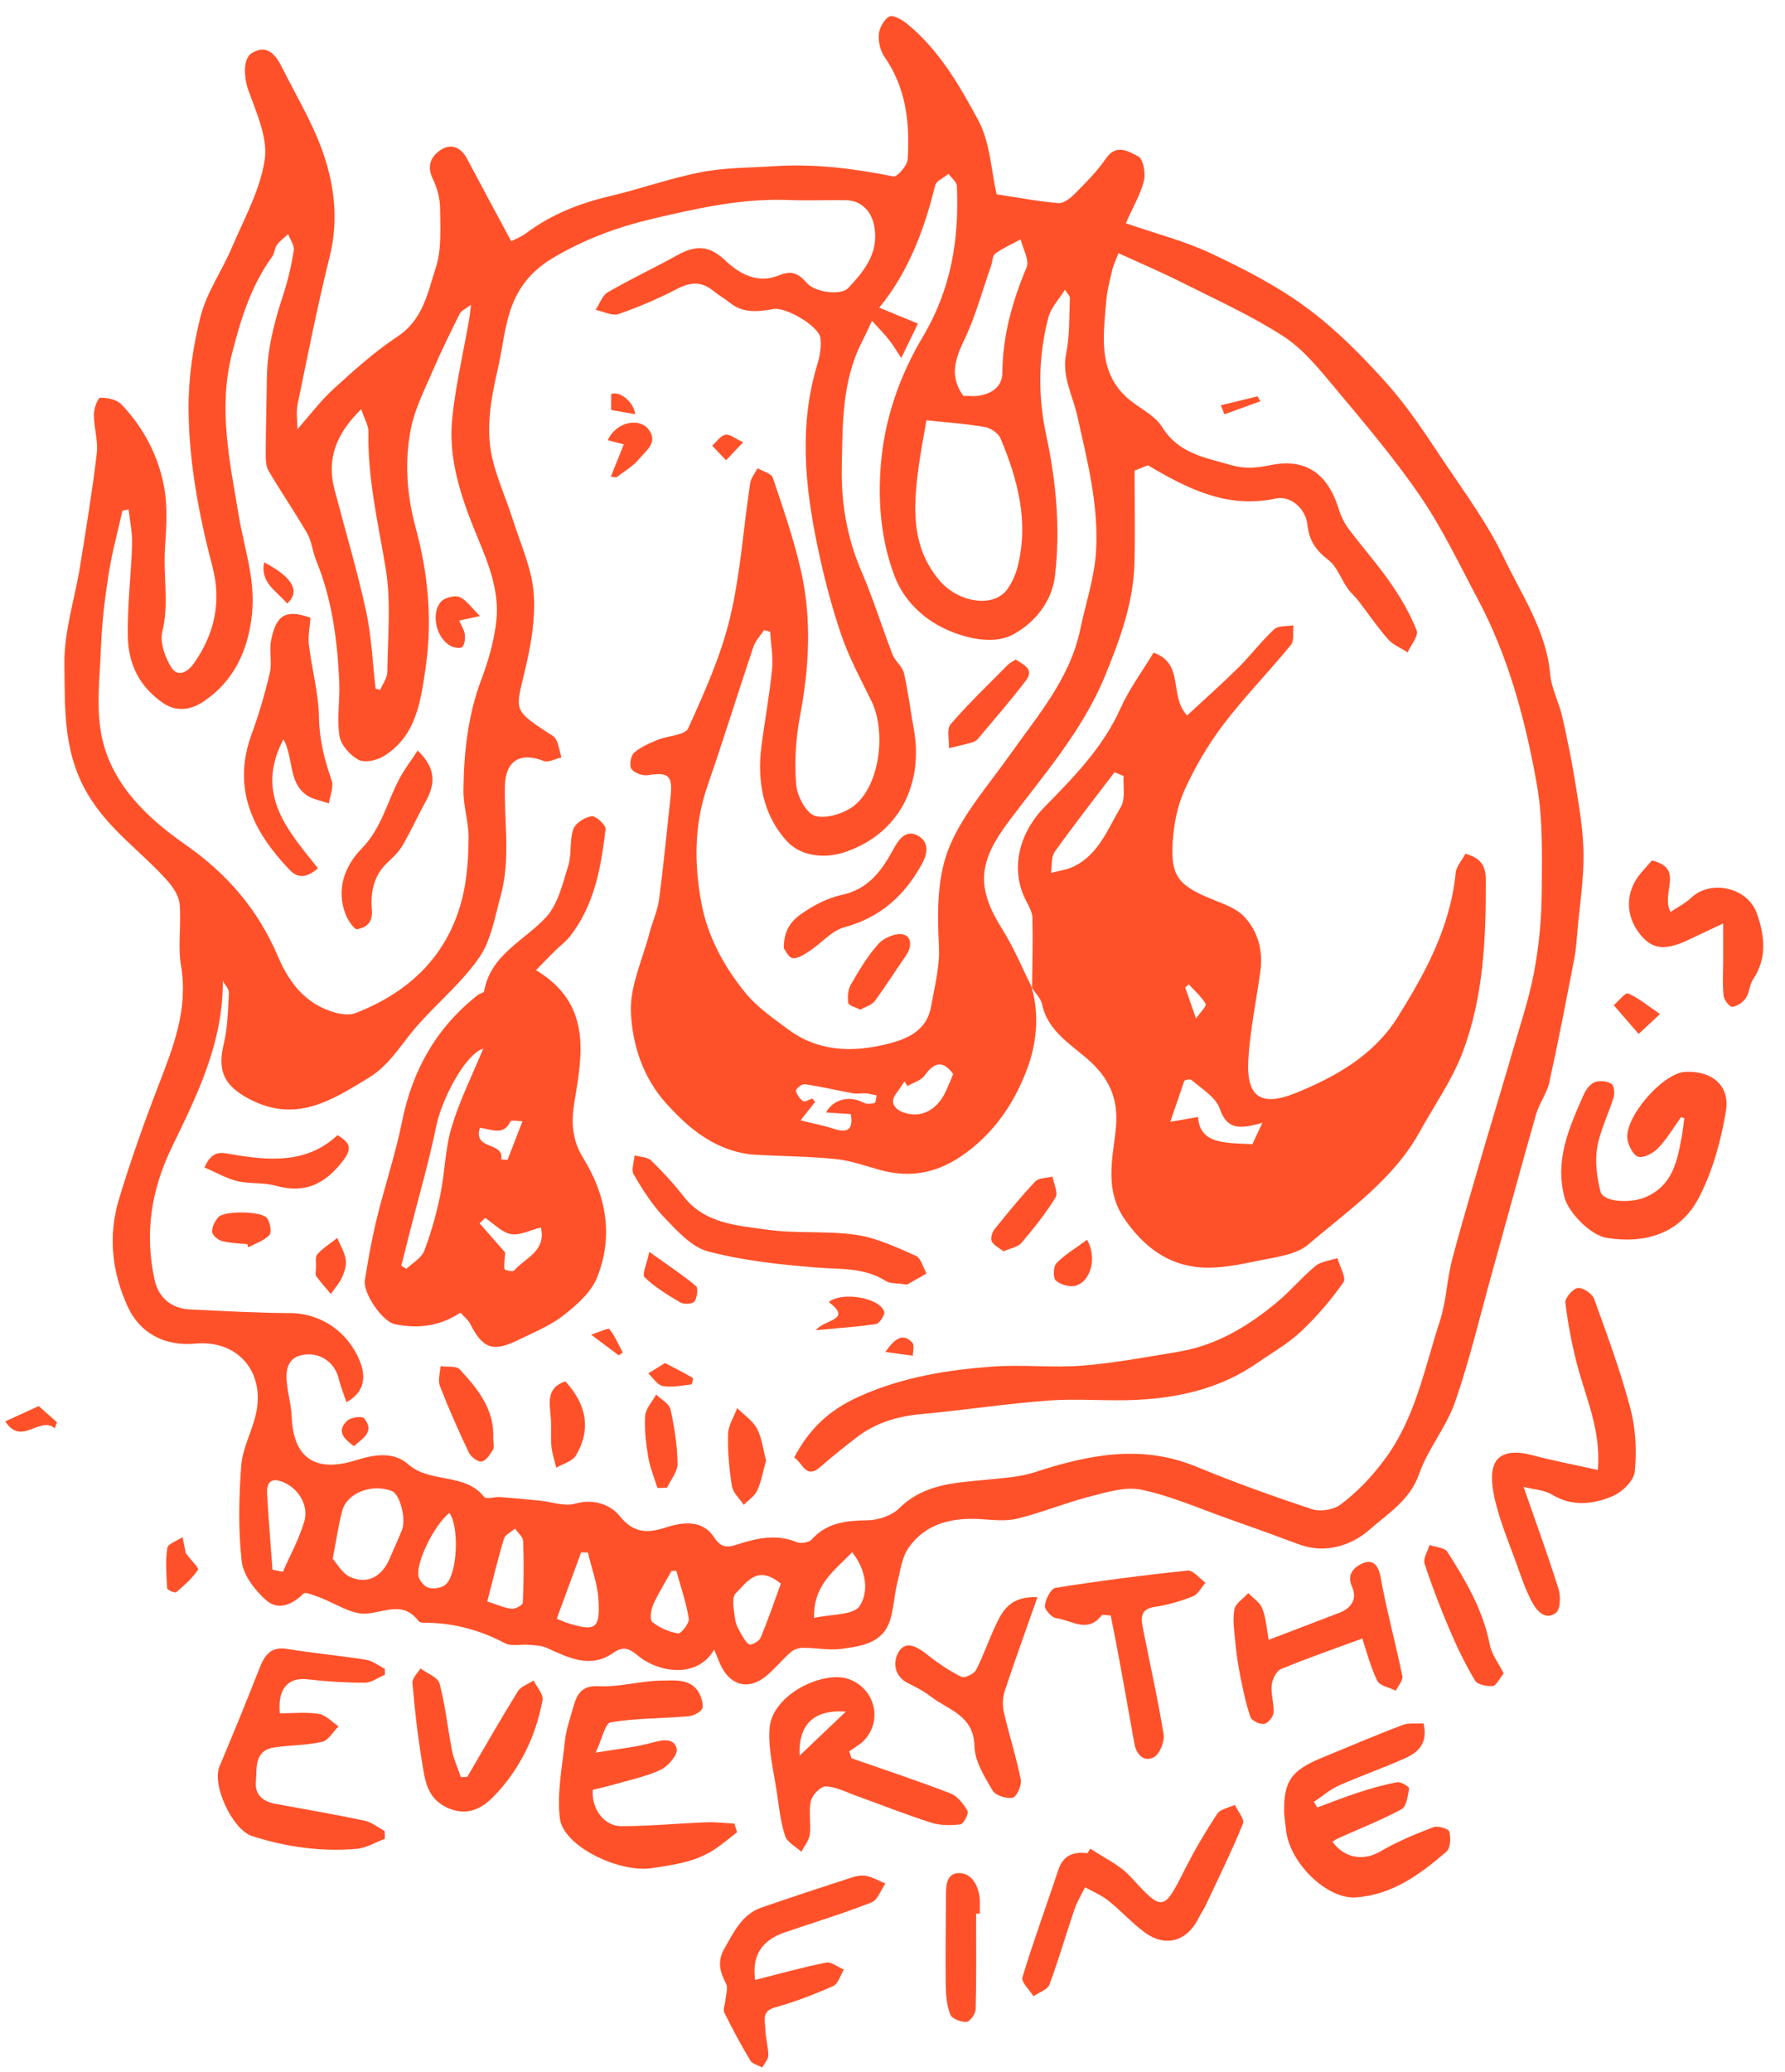
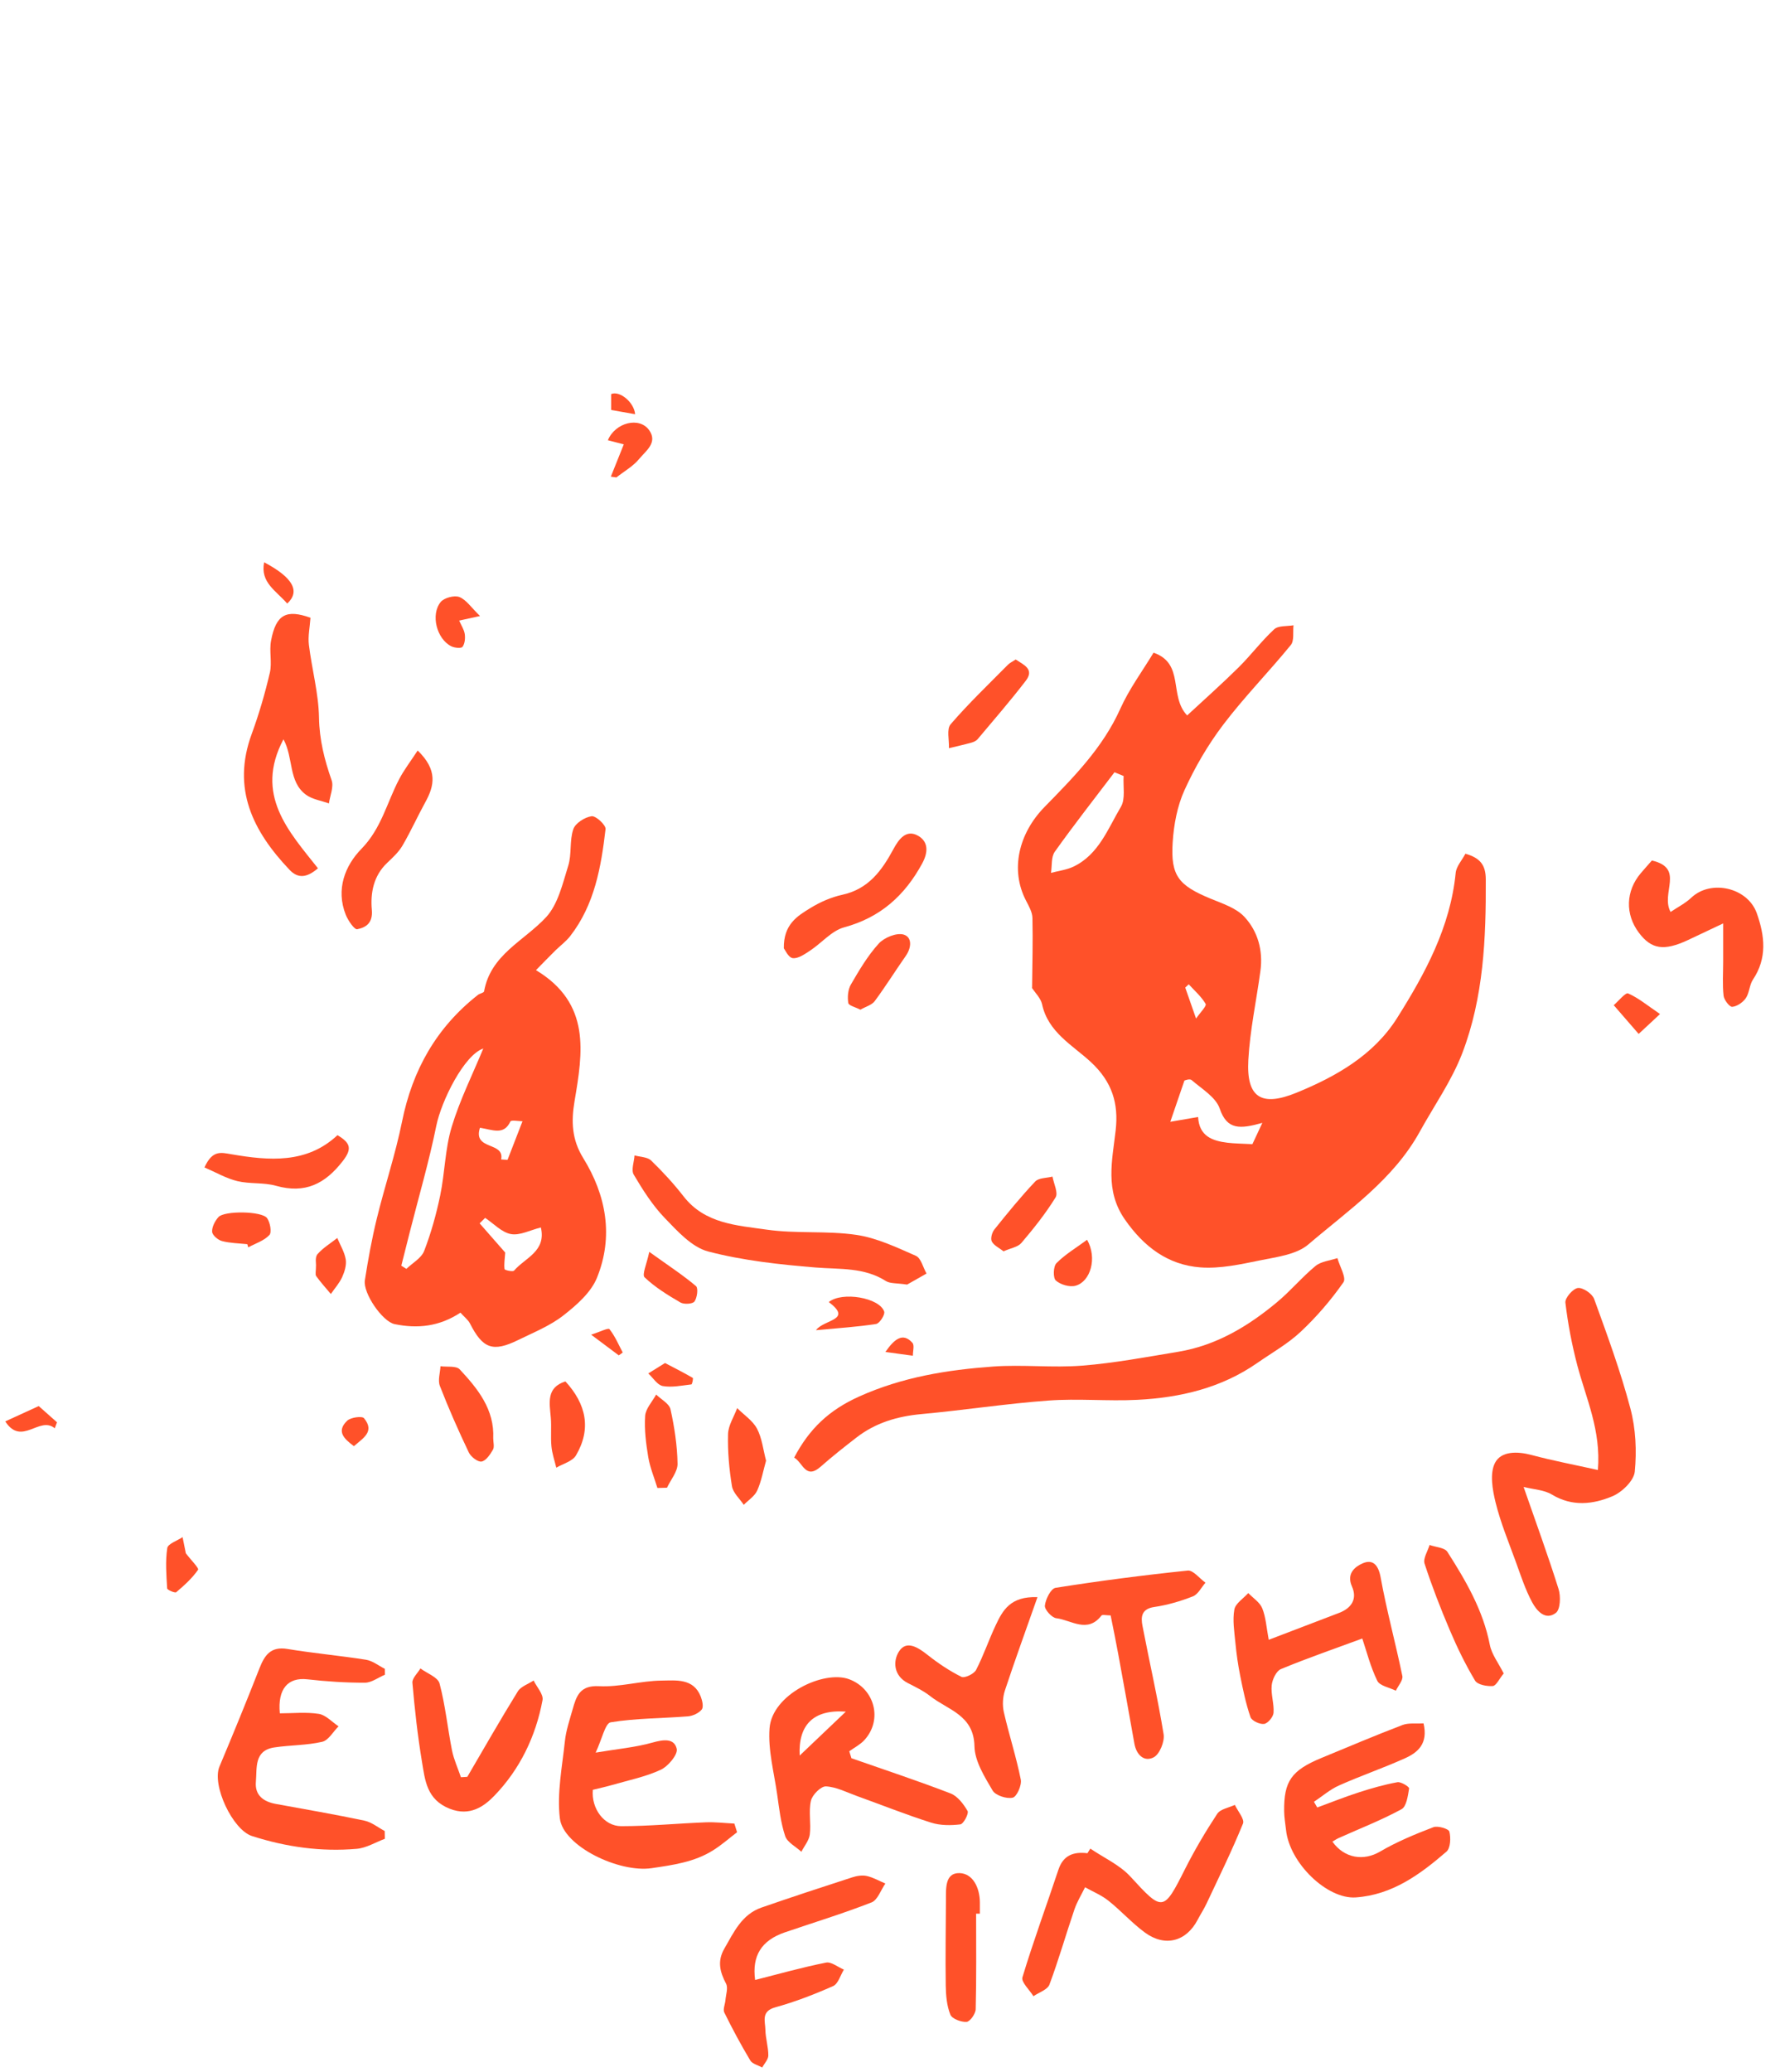
<svg xmlns="http://www.w3.org/2000/svg" width="81" height="94" viewBox="0 0 81 94" fill="none">
-   <path d="M51.08 10.126C52.427 10.592 53.754 10.929 54.97 11.503C56.477 12.213 57.988 12.991 59.32 13.979C60.654 14.966 61.846 16.18 62.957 17.423C63.919 18.5 64.715 19.735 65.523 20.94C66.475 22.361 67.507 23.756 68.239 25.29C69.053 26.999 70.17 28.607 70.346 30.593C70.404 31.245 70.747 31.866 70.894 32.517C71.13 33.554 71.341 34.599 71.507 35.648C71.669 36.679 71.851 37.718 71.86 38.756C71.87 39.877 71.692 41.002 71.591 42.125C71.55 42.574 71.526 43.027 71.442 43.468C71.077 45.352 70.716 47.237 70.302 49.112C70.192 49.607 69.848 50.047 69.707 50.54C69.021 52.942 68.369 55.354 67.699 57.763C67.156 59.713 66.691 61.691 66.028 63.6C65.631 64.745 64.79 65.735 64.391 66.878C63.979 68.061 62.967 68.664 62.169 69.373C61.371 70.082 60.171 70.515 58.947 70.058C57.884 69.661 56.817 69.275 55.747 68.899C54.439 68.436 53.152 67.866 51.806 67.58C51.075 67.425 50.221 67.692 49.454 67.889C48.346 68.173 47.278 68.616 46.168 68.89C45.637 69.02 45.048 68.947 44.489 68.912C43.201 68.835 42.023 69.104 41.246 70.188C40.924 70.636 40.85 71.277 40.71 71.842C40.578 72.378 40.558 72.944 40.398 73.472C40.077 74.538 39.106 74.67 38.214 74.795C37.635 74.876 37.031 74.749 36.438 74.751C36.25 74.751 36.022 74.824 35.884 74.946C35.488 75.292 35.158 75.711 34.752 76.041C33.935 76.707 33.083 76.447 32.66 75.441C32.579 75.249 32.499 75.057 32.406 74.831C31.639 76.172 29.869 75.867 28.958 75.112C28.566 74.787 28.301 74.65 27.828 74.98C26.782 75.711 25.794 75.197 24.806 74.751C24.565 74.641 24.271 74.638 23.997 74.614C23.634 74.581 23.207 74.696 22.916 74.542C21.81 73.958 20.653 73.639 19.408 73.614C19.27 73.61 19.062 73.626 19.003 73.545C18.316 72.638 17.534 73.105 16.671 73.196C15.965 73.27 15.197 72.71 14.45 72.443C14.224 72.362 13.858 72.203 13.769 72.292C13.243 72.819 12.603 73.068 12.058 72.576C11.558 72.126 11.038 71.45 10.968 70.823C10.807 69.39 10.839 67.923 10.947 66.481C11.005 65.701 11.425 64.956 11.606 64.177C12.057 62.235 10.793 60.772 8.858 60.951C7.472 61.08 6.35 60.472 5.804 59.291C5.071 57.707 4.898 56.053 5.4 54.392C5.927 52.648 6.54 50.927 7.196 49.227C7.872 47.475 8.549 45.763 8.213 43.805C8.057 42.894 8.237 41.932 8.15 41.002C8.115 40.624 7.838 40.221 7.569 39.922C6.453 38.675 5.083 37.742 4.121 36.251C2.837 34.263 2.95 32.175 2.924 30.089C2.906 28.631 3.395 27.167 3.631 25.701C3.907 23.992 4.188 22.284 4.392 20.567C4.46 19.993 4.258 19.394 4.258 18.807C4.258 18.538 4.441 18.043 4.547 18.041C4.873 18.036 5.301 18.125 5.511 18.346C6.535 19.418 7.21 20.721 7.461 22.169C7.615 23.061 7.54 24.005 7.484 24.921C7.408 26.163 7.674 27.406 7.365 28.663C7.249 29.141 7.485 29.8 7.761 30.255C8.061 30.752 8.516 30.49 8.793 30.099C9.735 28.774 10.057 27.292 9.646 25.729C9.031 23.388 8.581 21.017 8.557 18.608C8.543 17.184 8.752 15.723 9.105 14.341C9.381 13.263 10.069 12.294 10.512 11.251C11.072 9.933 11.81 8.621 12.012 7.242C12.159 6.238 11.629 5.101 11.264 4.072C11.07 3.525 11.014 2.653 11.427 2.408C11.99 2.073 12.397 2.258 12.791 3.045C13.401 4.263 14.111 5.444 14.582 6.713C15.169 8.294 15.385 9.94 14.959 11.65C14.409 13.86 13.967 16.1 13.507 18.332C13.431 18.697 13.496 19.089 13.496 19.473C14.061 18.834 14.548 18.178 15.14 17.639C16.068 16.795 17.01 15.946 18.051 15.258C19.204 14.492 19.413 13.258 19.776 12.14C20.045 11.313 19.978 10.363 19.971 9.467C19.968 9.012 19.841 8.522 19.639 8.111C19.35 7.519 19.566 7.084 20.002 6.798C20.473 6.492 20.915 6.678 21.191 7.197C21.836 8.414 22.492 9.626 23.197 10.94C23.324 10.875 23.632 10.762 23.885 10.573C25.017 9.726 26.289 9.226 27.659 8.902C29.058 8.572 30.422 8.08 31.831 7.808C32.906 7.599 34.026 7.611 35.129 7.539C36.957 7.42 38.751 7.642 40.542 8.005C40.708 8.039 41.17 7.517 41.188 7.233C41.294 5.593 41.123 3.997 40.138 2.581C39.946 2.304 39.85 1.888 39.88 1.551C39.905 1.26 40.116 0.883 40.357 0.749C40.515 0.662 40.919 0.885 41.138 1.061C42.597 2.239 43.528 3.853 44.389 5.449C44.935 6.463 44.98 7.748 45.225 8.815C46.189 8.96 47.105 9.139 48.029 9.214C48.269 9.234 48.58 8.984 48.782 8.781C49.277 8.279 49.786 7.774 50.181 7.195C50.662 6.493 51.232 6.882 51.65 7.094C51.876 7.209 51.994 7.848 51.912 8.19C51.763 8.801 51.424 9.366 51.085 10.133L51.08 10.126ZM46.834 44.81L46.81 44.784C47.18 46.044 47.036 47.357 46.608 48.494C46.062 49.949 45.209 51.275 43.867 52.273C42.629 53.192 41.39 53.469 39.945 53.076C39.275 52.894 38.611 52.648 37.928 52.579C36.719 52.456 35.498 52.451 34.283 52.384C34.009 52.369 33.73 52.324 33.464 52.256C32.129 51.915 31.145 51.064 30.244 50.069C29.177 48.891 28.701 47.405 28.63 45.943C28.57 44.752 29.16 43.527 29.474 42.32C29.605 41.812 29.838 41.321 29.907 40.807C30.112 39.249 30.261 37.686 30.431 36.123C30.533 35.178 30.326 35.015 29.398 35.164C29.16 35.203 28.784 35.066 28.652 34.88C28.544 34.729 28.619 34.284 28.772 34.149C29.07 33.885 29.465 33.719 29.842 33.563C30.309 33.37 31.085 33.356 31.229 33.039C31.961 31.421 32.706 29.771 33.119 28.054C33.6 26.052 33.731 23.969 34.04 21.924C34.076 21.685 34.262 21.469 34.377 21.241C34.615 21.382 35.002 21.472 35.069 21.671C35.538 23.063 36.021 24.458 36.346 25.886C36.842 28.069 36.722 30.264 36.306 32.464C36.113 33.484 36.043 34.554 36.127 35.587C36.169 36.109 36.596 36.91 36.996 37.015C37.529 37.152 38.34 36.895 38.794 36.52C39.934 35.578 40.219 33.171 39.539 31.789C39.053 30.8 38.522 29.819 38.169 28.781C37.722 27.47 37.375 26.116 37.092 24.758C36.52 22.01 36.252 19.25 37.099 16.492C37.211 16.127 37.274 15.716 37.231 15.341C37.169 14.8 35.666 13.917 35.098 14.018C34.41 14.141 33.731 14.222 33.126 13.737C32.884 13.545 32.612 13.393 32.374 13.198C31.853 12.772 31.355 12.78 30.754 13.092C29.89 13.54 28.987 13.929 28.068 14.246C27.777 14.345 27.378 14.127 27.029 14.056C27.21 13.783 27.328 13.405 27.582 13.258C28.612 12.66 29.693 12.153 30.735 11.576C31.585 11.107 32.182 11.133 32.894 11.801C33.612 12.474 34.408 12.881 35.384 12.479C35.937 12.251 36.255 12.424 36.609 12.833C36.984 13.268 38.162 13.415 38.488 13.069C39.202 12.308 39.866 11.511 39.686 10.332C39.575 9.601 39.097 9.087 38.371 9.08C37.505 9.07 36.637 9.106 35.772 9.072C33.689 8.99 31.677 9.442 29.676 9.909C28.051 10.289 26.501 10.852 25.043 11.732C23.993 12.366 23.404 13.21 23.089 14.302C22.867 15.076 22.783 15.887 22.603 16.675C22.273 18.117 21.994 19.565 22.398 21.029C22.637 21.899 23.004 22.731 23.278 23.592C23.627 24.691 24.134 25.788 24.218 26.913C24.306 28.093 24.084 29.331 23.802 30.495C23.382 32.234 23.31 32.216 24.849 33.231C24.991 33.325 25.173 33.414 25.238 33.553C25.356 33.804 25.401 34.09 25.476 34.361C25.204 34.421 24.884 34.602 24.669 34.518C23.628 34.109 22.94 34.488 22.913 35.647C22.873 37.311 23.177 38.99 22.721 40.632C22.457 41.586 22.293 42.642 21.754 43.425C20.966 44.567 19.857 45.483 18.931 46.534C18.225 47.333 17.71 48.29 16.755 48.876C15.07 49.908 13.44 50.965 11.336 49.867C10.201 49.275 9.85 48.614 10.149 47.378C10.332 46.623 10.345 45.822 10.387 45.039C10.396 44.863 10.207 44.676 10.11 44.495C10.129 47.309 8.941 49.687 7.804 52.03C6.848 53.997 6.559 55.969 7.016 58.059C7.189 58.852 7.766 59.362 8.631 59.402C10.143 59.472 11.654 59.559 13.166 59.566C14.56 59.571 15.782 60.41 16.32 61.722C16.539 62.254 16.691 63.076 15.722 63.61C15.589 63.213 15.453 62.879 15.368 62.533C15.181 61.77 14.481 61.312 13.709 61.467C13.115 61.586 12.983 62.052 13.003 62.532C13.027 63.11 13.212 63.682 13.236 64.262C13.313 66.144 14.306 66.812 16.13 66.247C16.924 66 17.831 65.812 18.528 66.427C19.526 67.306 21.086 66.788 21.971 67.906C22.065 68.025 22.454 67.895 22.702 67.914C23.29 67.955 23.877 68.014 24.462 68.07C25.014 68.123 25.608 68.349 26.102 68.209C26.943 67.971 27.707 68.262 28.107 68.758C28.767 69.577 29.386 69.558 30.241 69.284C31.009 69.037 31.876 68.942 32.396 69.724C32.735 70.236 33.001 70.212 33.502 70.049C34.36 69.77 35.243 69.582 36.152 69.955C36.339 70.032 36.709 69.976 36.834 69.835C37.536 69.058 38.416 68.981 39.383 68.964C39.866 68.955 40.467 68.755 40.801 68.424C41.974 67.262 43.46 67.262 44.927 67.11C45.601 67.039 46.297 66.998 46.933 66.791C49.37 65.997 51.784 65.497 54.295 66.536C56.014 67.246 57.771 67.877 59.536 68.46C59.911 68.584 60.507 68.493 60.82 68.26C61.575 67.695 62.221 67.024 62.813 66.233C64.237 64.329 64.633 62.078 65.338 59.931C65.634 59.032 65.655 58.049 65.898 57.128C66.367 55.353 66.9 53.593 67.413 51.829C67.809 50.475 68.225 49.128 68.615 47.773C68.966 46.556 69.377 45.347 69.612 44.106C69.836 42.916 69.951 41.692 69.961 40.48C69.975 38.835 70.021 37.157 69.733 35.549C69.216 32.664 68.463 29.819 67.071 27.199C66.23 25.619 65.458 23.986 64.453 22.515C63.261 20.772 61.88 19.152 60.522 17.528C59.831 16.701 59.115 15.819 58.226 15.247C56.768 14.309 55.169 13.586 53.612 12.804C52.706 12.349 51.77 11.95 50.755 11.484C50.649 11.765 50.529 12.006 50.469 12.261C50.354 12.749 50.227 13.241 50.19 13.737C50.077 15.225 49.828 16.764 51.058 17.963C51.582 18.473 52.369 18.783 52.736 19.372C53.482 20.572 54.651 20.746 55.824 21.087C56.465 21.274 57.004 21.238 57.642 21.102C58.962 20.825 60.166 21.207 60.746 23.082C60.844 23.397 60.993 23.717 61.19 23.979C61.81 24.809 62.505 25.587 63.094 26.437C63.563 27.112 63.984 27.838 64.287 28.598C64.383 28.838 64.027 29.259 63.876 29.596C63.575 29.399 63.212 29.254 62.982 28.994C62.496 28.441 62.082 27.823 61.63 27.239C61.481 27.047 61.288 26.889 61.152 26.691C60.854 26.259 60.668 25.701 60.277 25.4C59.723 24.97 59.408 24.535 59.329 23.816C59.243 23.023 58.529 22.476 57.901 22.613C55.737 23.085 53.948 22.209 52.089 21.106C51.936 21.168 51.662 21.279 51.487 21.349C51.487 22.806 51.517 24.174 51.481 25.54C51.433 27.333 50.834 28.973 50.159 30.627C49.132 33.14 47.37 35.136 45.785 37.249C44.403 39.09 44.268 40.223 45.49 42.168C46.014 43.002 46.391 43.926 46.834 44.81ZM5.838 23.111C5.744 23.13 5.65 23.148 5.556 23.167C5.345 24.112 5.087 25.049 4.936 26.003C4.763 27.098 4.628 28.208 4.585 29.314C4.53 30.733 4.332 32.217 4.65 33.565C5.143 35.654 6.727 37.141 8.427 38.326C10.32 39.646 11.725 41.291 12.61 43.382C12.995 44.289 13.527 45.077 14.337 45.563C14.847 45.87 15.652 46.143 16.14 45.955C18.58 45.008 20.353 43.325 20.988 40.696C21.197 39.833 21.254 38.919 21.264 38.025C21.271 37.302 21.024 36.578 21.031 35.855C21.047 34.144 21.228 32.455 21.843 30.824C22.172 29.952 22.437 29.026 22.528 28.105C22.656 26.805 22.173 25.588 21.68 24.4C20.958 22.655 20.321 20.868 20.523 18.951C20.679 17.466 21.024 16.002 21.283 14.53C21.316 14.341 21.334 14.152 21.377 13.825C21.136 14.009 20.934 14.086 20.863 14.229C20.441 15.074 20.023 15.924 19.65 16.791C19.28 17.654 18.835 18.514 18.651 19.421C18.347 20.923 18.46 22.455 18.862 23.939C19.434 26.038 19.627 28.149 19.311 30.315C19.085 31.856 18.879 33.397 17.407 34.306C17.095 34.498 16.541 34.616 16.262 34.464C15.88 34.257 15.467 33.789 15.404 33.382C15.28 32.579 15.433 31.738 15.395 30.918C15.308 29.038 15.068 27.184 14.346 25.42C14.181 25.018 14.147 24.552 13.933 24.183C13.38 23.222 12.743 22.31 12.185 21.352C12.05 21.121 12.057 20.786 12.058 20.498C12.063 19.384 12.096 18.269 12.11 17.156C12.125 15.855 12.44 14.616 12.848 13.388C13.065 12.729 13.223 12.044 13.332 11.359C13.368 11.133 13.169 10.869 13.077 10.623C12.904 10.782 12.704 10.922 12.567 11.109C12.457 11.26 12.461 11.493 12.351 11.643C11.382 12.98 10.92 14.491 10.517 16.086C9.893 18.572 10.434 20.966 10.827 23.351C11.074 24.843 11.598 26.275 11.438 27.834C11.269 29.504 10.61 30.906 9.227 31.83C8.764 32.139 8.081 32.365 7.383 31.88C6.313 31.137 5.83 30.11 5.802 28.911C5.77 27.502 5.951 26.091 5.994 24.679C6.01 24.157 5.893 23.631 5.835 23.107L5.838 23.111ZM48.32 13.145C48.031 13.612 47.694 13.961 47.582 14.371C47.105 16.137 47.101 18 47.471 19.723C47.931 21.863 48.123 23.962 47.875 26.107C47.738 27.285 46.985 28.213 46.017 28.759C45.305 29.161 44.384 29.064 43.514 28.779C42.128 28.326 41.069 27.372 40.602 26.155C39.998 24.581 39.828 22.864 39.969 21.097C40.138 18.969 40.843 17.012 41.874 15.281C43.172 13.1 43.525 10.854 43.422 8.438C43.413 8.25 43.174 8.07 43.042 7.887C42.833 8.062 42.487 8.202 42.434 8.416C41.938 10.459 41.194 12.381 39.898 13.958C40.47 14.193 41.039 14.425 41.653 14.677C41.338 15.331 41.109 15.805 40.898 16.244C40.688 15.927 40.532 15.653 40.338 15.41C40.116 15.131 39.861 14.877 39.568 14.554C39.465 14.77 39.294 15.156 39.102 15.533C38.191 17.327 38.238 19.307 38.198 21.214C38.166 22.789 38.433 24.398 39.087 25.907C39.621 27.139 40.015 28.434 40.501 29.689C40.617 29.992 40.946 30.226 41.018 30.529C41.21 31.351 41.306 32.195 41.46 33.027C41.915 35.475 40.888 37.797 38.332 38.657C37.416 38.965 36.329 38.848 35.69 38.141C34.632 36.968 34.351 35.452 34.55 33.878C34.699 32.705 34.918 31.543 35.034 30.367C35.091 29.805 34.983 29.228 34.949 28.658C34.856 28.632 34.762 28.608 34.67 28.583C34.505 28.836 34.279 29.067 34.187 29.345C33.478 31.452 32.822 33.578 32.095 35.679C31.496 37.413 31.501 39.177 31.821 40.93C32.098 42.449 32.836 43.82 33.802 45.012C34.346 45.685 35.098 46.203 35.805 46.724C37.137 47.701 38.666 47.742 40.184 47.378C41.092 47.16 42.044 46.803 42.246 45.676C42.408 44.769 42.653 43.842 42.607 42.937C42.526 41.339 42.511 39.699 43.138 38.28C43.781 36.823 44.893 35.566 45.827 34.243C47.089 32.459 48.55 30.79 49.017 28.562C49.267 27.369 49.671 26.182 49.739 24.979C49.858 22.898 49.334 20.878 48.882 18.849C48.678 17.935 48.173 17.071 48.38 16.043C48.546 15.222 48.512 14.359 48.55 13.513C48.553 13.424 48.44 13.328 48.32 13.141V13.145ZM42.04 19.065C41.936 19.69 41.768 20.529 41.66 21.375C41.438 23.13 41.374 24.842 42.633 26.333C43.478 27.334 45.088 27.6 45.713 26.727C45.918 26.439 46.077 26.093 46.166 25.749C46.704 23.698 46.19 21.767 45.403 19.889C45.303 19.651 44.954 19.416 44.687 19.37C43.852 19.224 43.001 19.168 42.038 19.065H42.04ZM17.044 31.238L17.251 31.296C17.364 31.029 17.571 30.764 17.575 30.495C17.592 28.915 17.756 27.302 17.499 25.765C17.155 23.715 16.677 21.698 16.72 19.601C16.727 19.3 16.534 18.993 16.39 18.564C15.241 19.69 14.818 20.827 15.179 22.205C15.659 24.035 16.203 25.852 16.607 27.699C16.861 28.855 16.905 30.057 17.044 31.238ZM43.716 17.957C43.947 17.957 44.189 17.988 44.418 17.951C45.012 17.853 45.48 17.55 45.485 16.901C45.499 15.223 45.939 13.667 46.584 12.131C46.723 11.803 46.416 11.287 46.315 10.857C45.927 11.068 45.517 11.251 45.16 11.506C45.035 11.595 45.041 11.862 44.978 12.044C44.572 13.194 44.257 14.389 43.728 15.482C43.304 16.36 43.109 17.122 43.715 17.959L43.716 17.957ZM15.097 70.71C15.296 70.929 15.517 71.356 15.864 71.523C16.642 71.898 17.33 71.537 17.684 70.698C17.866 70.267 18.066 69.844 18.239 69.409C18.443 68.895 18.145 67.777 17.782 67.637C16.881 67.288 15.746 67.719 15.529 68.536C15.361 69.161 15.274 69.808 15.097 70.712V70.71ZM12.365 71.208C12.522 71.239 12.681 71.268 12.839 71.299C13.168 70.547 13.568 69.818 13.803 69.039C14.024 68.306 13.56 67.56 12.921 67.265C12.368 67.01 12.089 67.169 12.122 67.762C12.183 68.912 12.283 70.061 12.365 71.21V71.208ZM22.113 72.648C22.591 72.8 22.901 72.948 23.223 72.979C23.387 72.996 23.721 72.811 23.724 72.706C23.767 71.773 23.774 70.835 23.738 69.902C23.731 69.712 23.498 69.529 23.37 69.344C23.197 69.495 22.925 69.616 22.868 69.803C22.589 70.722 22.369 71.66 22.112 72.648H22.113ZM35.433 71.84C34.35 70.946 33.865 71.813 33.387 72.278C33.182 72.477 33.307 73.062 33.36 73.461C33.396 73.725 33.553 73.98 33.69 74.22C33.778 74.374 33.942 74.617 34.043 74.603C34.221 74.579 34.464 74.427 34.529 74.266C34.86 73.46 35.142 72.633 35.433 71.84ZM38.669 70.416C37.851 71.265 36.901 71.902 36.943 73.393C37.71 73.218 38.726 73.28 39.01 72.854C39.405 72.26 39.359 71.287 38.671 70.416H38.669ZM25.267 73.429C25.587 73.564 25.635 73.588 25.685 73.603C27.027 74.031 27.244 73.91 27.155 72.537C27.109 71.826 26.842 71.129 26.676 70.426C26.573 70.426 26.472 70.424 26.37 70.422C26.007 71.414 25.642 72.405 25.265 73.429H25.267ZM20.393 68.633C19.739 69.128 18.871 70.854 18.989 71.493C19.026 71.7 19.258 71.974 19.451 72.027C19.686 72.09 20.05 72.035 20.225 71.879C20.756 71.409 20.853 69.275 20.393 68.633ZM37.483 50.463C37.822 49.855 38.561 49.686 39.181 50.018C39.318 50.092 39.527 50.078 39.684 50.037C39.743 50.021 39.751 49.812 39.782 49.693C39.619 49.66 39.458 49.61 39.294 49.597C39.102 49.581 38.904 49.629 38.717 49.597C37.983 49.463 37.253 49.292 36.517 49.181C36.394 49.162 36.105 49.396 36.118 49.473C36.151 49.653 36.293 49.845 36.447 49.955C36.519 50.006 36.717 49.879 36.859 49.833C36.902 49.883 36.945 49.932 36.99 49.984C36.796 50.228 36.603 50.475 36.329 50.823C36.897 50.965 37.373 51.055 37.832 51.204C38.453 51.406 38.731 51.257 38.609 50.538C38.222 50.513 37.861 50.489 37.484 50.465L37.483 50.463ZM43.254 48.722C42.782 48.078 42.391 48.188 41.956 48.79C41.792 49.018 41.443 49.112 41.179 49.268C41.135 49.196 41.092 49.124 41.047 49.052C40.922 49.234 40.804 49.422 40.671 49.598C40.32 50.056 40.671 50.345 40.989 50.46C41.782 50.747 42.501 50.369 42.9 49.547C43.018 49.302 43.115 49.047 43.254 48.724V48.722ZM30.689 71.26C30.617 71.261 30.544 71.263 30.472 71.265C30.189 71.775 29.874 72.27 29.638 72.8C29.535 73.033 29.479 73.485 29.602 73.583C29.931 73.841 30.359 74.033 30.771 74.097C30.907 74.117 31.29 73.631 31.256 73.425C31.138 72.693 30.89 71.98 30.689 71.261V71.26Z" fill="#FF5129" />
  <path d="M26.902 81.192C26.826 82.033 27.403 82.839 28.189 82.841C29.47 82.841 30.749 82.716 32.031 82.666C32.461 82.649 32.892 82.702 33.324 82.723C33.365 82.854 33.406 82.984 33.447 83.116C33.086 83.392 32.742 83.697 32.356 83.938C31.509 84.471 30.545 84.602 29.573 84.746C28.092 84.965 25.556 83.753 25.405 82.485C25.27 81.344 25.51 80.154 25.633 78.992C25.684 78.502 25.849 78.021 25.984 77.543C26.154 76.944 26.309 76.444 27.183 76.491C28.122 76.54 29.076 76.246 30.023 76.237C30.67 76.232 31.47 76.119 31.8 76.965C31.87 77.146 31.935 77.437 31.843 77.55C31.708 77.716 31.437 77.841 31.215 77.859C30.047 77.953 28.864 77.941 27.713 78.129C27.463 78.17 27.323 78.882 27.03 79.504C28.028 79.336 28.84 79.266 29.61 79.048C30.102 78.91 30.598 78.841 30.708 79.333C30.766 79.593 30.319 80.127 29.982 80.283C29.287 80.605 28.513 80.759 27.77 80.975C27.479 81.058 27.181 81.122 26.9 81.192H26.902Z" fill="#FF5129" />
-   <path d="M76.284 50.675C75.948 51.143 75.652 51.65 75.26 52.066C75.04 52.298 74.633 52.528 74.359 52.48C74.145 52.442 73.9 51.992 73.852 51.696C73.69 50.698 75.455 48.672 76.474 48.623C77.67 48.564 78.514 49.234 78.319 50.4C78.095 51.747 77.718 53.131 77.09 54.334C76.249 55.944 74.696 56.435 72.916 56.156C72.18 56.039 71.181 55.019 70.995 54.317C70.538 52.607 71.217 51.126 71.873 49.64C71.971 49.419 72.166 49.167 72.376 49.087C72.594 49.004 72.923 49.045 73.125 49.165C73.243 49.236 73.281 49.588 73.224 49.773C72.991 50.544 72.606 51.283 72.476 52.067C72.37 52.704 72.467 53.41 72.625 54.048C72.748 54.548 74.001 54.591 74.662 54.31C75.885 53.79 76.1 52.715 76.306 51.607C76.361 51.314 76.39 51.016 76.431 50.722C76.381 50.708 76.331 50.693 76.284 50.679V50.675Z" fill="#FF5129" />
  <path d="M72.509 66.687C72.658 64.877 71.971 63.439 71.576 61.939C71.331 61.006 71.148 60.051 71.035 59.092C71.009 58.88 71.379 58.455 71.601 58.428C71.832 58.4 72.252 58.686 72.339 58.924C72.935 60.566 73.541 62.213 73.986 63.899C74.228 64.812 74.275 65.819 74.183 66.759C74.142 67.171 73.603 67.693 73.168 67.875C72.286 68.245 71.344 68.356 70.423 67.798C70.071 67.584 69.598 67.568 69.138 67.452C69.692 69.048 70.245 70.554 70.725 72.085C70.829 72.415 70.807 73.011 70.601 73.167C70.122 73.53 69.728 73.062 69.523 72.679C69.21 72.095 69.004 71.451 68.776 70.825C68.454 69.941 68.091 69.067 67.867 68.157C67.725 67.579 67.597 66.841 67.838 66.365C68.114 65.822 68.85 65.829 69.501 66.004C70.459 66.26 71.435 66.445 72.507 66.683L72.509 66.687Z" fill="#FF5129" />
  <path d="M64.597 78.175C64.816 79.101 64.335 79.502 63.754 79.762C62.771 80.204 61.748 80.555 60.765 80.993C60.356 81.174 60.003 81.484 59.625 81.736C59.674 81.822 59.724 81.907 59.774 81.993C60.4 81.763 61.02 81.515 61.653 81.31C62.23 81.123 62.818 80.955 63.413 80.847C63.576 80.818 63.955 81.058 63.943 81.128C63.888 81.462 63.826 81.948 63.598 82.072C62.681 82.57 61.701 82.951 60.748 83.379C60.648 83.424 60.559 83.487 60.462 83.542C61.013 84.313 61.888 84.426 62.624 83.994C63.386 83.547 64.215 83.205 65.042 82.888C65.244 82.811 65.735 82.958 65.769 83.087C65.841 83.368 65.821 83.837 65.638 83.996C64.446 85.025 63.186 85.956 61.522 86.073C60.227 86.163 58.519 84.523 58.358 83.015C58.327 82.732 58.276 82.452 58.272 82.169C58.255 80.801 58.601 80.31 59.965 79.746C61.188 79.241 62.405 78.724 63.641 78.252C63.92 78.146 64.261 78.199 64.602 78.177L64.597 78.175Z" fill="#FF5129" />
  <path d="M17.462 83.414C17.04 83.572 16.625 83.83 16.192 83.868C14.572 84.01 12.985 83.786 11.436 83.289C10.553 83.007 9.606 80.976 9.958 80.139C10.58 78.66 11.188 77.175 11.773 75.683C12.008 75.082 12.287 74.677 13.042 74.802C14.227 74.998 15.425 75.104 16.612 75.292C16.91 75.34 17.18 75.561 17.462 75.703C17.464 75.792 17.466 75.881 17.468 75.97C17.165 76.097 16.863 76.331 16.56 76.333C15.689 76.335 14.814 76.278 13.948 76.179C13.071 76.08 12.592 76.607 12.698 77.722C13.285 77.722 13.889 77.656 14.468 77.747C14.788 77.799 15.064 78.114 15.362 78.311C15.117 78.555 14.906 78.948 14.62 79.014C13.915 79.177 13.17 79.16 12.448 79.269C11.518 79.41 11.667 80.201 11.612 80.822C11.557 81.435 11.946 81.728 12.516 81.832C13.857 82.077 15.199 82.308 16.533 82.589C16.86 82.657 17.149 82.897 17.457 83.06L17.464 83.413L17.462 83.414Z" fill="#FF5129" />
  <path d="M38.637 79.759C40.138 80.285 41.65 80.783 43.133 81.355C43.453 81.478 43.725 81.838 43.907 82.153C43.972 82.266 43.723 82.74 43.58 82.759C43.143 82.813 42.664 82.812 42.249 82.68C41.114 82.319 40.007 81.877 38.885 81.473C38.419 81.305 37.954 81.06 37.48 81.036C37.252 81.026 36.86 81.418 36.798 81.689C36.687 82.177 36.81 82.712 36.747 83.219C36.712 83.491 36.498 83.741 36.365 84.002C36.111 83.767 35.726 83.577 35.63 83.291C35.428 82.688 35.358 82.04 35.267 81.404C35.125 80.406 34.848 79.391 34.92 78.405C35.033 76.855 37.387 75.751 38.529 76.174C39.686 76.602 40.07 78.011 39.224 78.936C39.036 79.141 38.769 79.276 38.538 79.444C38.57 79.55 38.604 79.656 38.637 79.761V79.759ZM36.288 79.638C37.009 78.953 37.625 78.367 38.383 77.645C36.911 77.537 36.219 78.247 36.288 79.638Z" fill="#FF5129" />
  <path d="M49.476 83.858C50.091 84.277 50.811 84.597 51.299 85.131C52.756 86.722 52.797 86.732 53.768 84.799C54.205 83.933 54.701 83.091 55.235 82.281C55.379 82.063 55.761 82.005 56.035 81.875C56.169 82.161 56.485 82.524 56.405 82.722C55.903 83.954 55.316 85.15 54.749 86.356C54.631 86.607 54.475 86.842 54.347 87.088C53.831 88.074 52.869 88.336 51.955 87.667C51.366 87.236 50.871 86.677 50.298 86.222C49.983 85.97 49.594 85.813 49.238 85.612C49.074 85.948 48.873 86.272 48.754 86.623C48.368 87.754 48.041 88.906 47.622 90.026C47.535 90.261 47.146 90.381 46.896 90.555C46.718 90.266 46.331 89.913 46.396 89.698C46.892 88.056 47.487 86.445 48.029 84.816C48.25 84.152 48.719 83.993 49.346 84.068C49.389 83.998 49.431 83.93 49.476 83.859V83.858Z" fill="#FF5129" />
  <path d="M34.268 89.817C35.336 89.547 36.401 89.245 37.483 89.03C37.723 88.982 38.022 89.235 38.294 89.348C38.135 89.605 38.034 89.992 37.807 90.094C36.954 90.473 36.074 90.812 35.177 91.06C34.523 91.242 34.727 91.694 34.732 92.079C34.739 92.467 34.867 92.853 34.865 93.241C34.865 93.424 34.685 93.606 34.588 93.789C34.403 93.685 34.139 93.626 34.045 93.467C33.622 92.76 33.232 92.033 32.867 91.293C32.797 91.149 32.905 90.92 32.92 90.728C32.941 90.478 33.047 90.178 32.948 89.988C32.667 89.453 32.542 88.965 32.867 88.4C33.299 87.651 33.663 86.841 34.557 86.532C35.92 86.059 37.291 85.609 38.663 85.165C38.871 85.097 39.121 85.054 39.329 85.1C39.623 85.165 39.895 85.325 40.176 85.443C39.971 85.737 39.827 86.189 39.55 86.299C38.259 86.804 36.928 87.21 35.615 87.658C34.547 88.025 34.119 88.723 34.266 89.817H34.268Z" fill="#FF5129" />
  <path d="M57.573 74.386C58.66 73.97 59.712 73.568 60.763 73.167C61.333 72.95 61.6 72.53 61.35 71.969C61.086 71.376 61.496 71.065 61.835 70.918C62.288 70.721 62.545 70.978 62.65 71.551C62.922 73.054 63.328 74.532 63.636 76.028C63.675 76.223 63.446 76.472 63.341 76.696C63.05 76.55 62.612 76.478 62.499 76.247C62.187 75.607 62.011 74.902 61.818 74.328C60.568 74.789 59.332 75.215 58.126 75.715C57.914 75.802 57.734 76.187 57.707 76.453C57.666 76.86 57.822 77.288 57.791 77.699C57.777 77.888 57.532 78.178 57.363 78.203C57.166 78.23 56.801 78.059 56.745 77.894C56.534 77.285 56.404 76.646 56.277 76.013C56.178 75.521 56.108 75.022 56.06 74.522C56.012 74.02 55.925 73.499 56.012 73.015C56.062 72.736 56.423 72.513 56.644 72.267C56.863 72.494 57.169 72.686 57.279 72.958C57.443 73.364 57.467 73.825 57.573 74.388V74.386Z" fill="#FF5129" />
  <path d="M50.399 73.28C50.199 73.28 50.024 73.232 49.981 73.287C49.346 74.112 48.608 73.489 47.93 73.407C47.725 73.381 47.394 73.013 47.415 72.834C47.447 72.541 47.687 72.063 47.898 72.029C49.889 71.714 51.892 71.454 53.897 71.246C54.144 71.221 54.431 71.603 54.702 71.796C54.515 72.01 54.366 72.323 54.132 72.416C53.57 72.637 52.976 72.811 52.38 72.898C51.793 72.984 51.765 73.349 51.844 73.756C52.159 75.396 52.536 77.025 52.803 78.672C52.856 79.004 52.62 79.581 52.351 79.719C51.919 79.942 51.567 79.606 51.476 79.094C51.236 77.742 50.993 76.391 50.745 75.042C50.641 74.469 50.522 73.898 50.399 73.28Z" fill="#FF5129" />
  <path d="M47.078 72.453C46.554 73.945 46.056 75.309 45.6 76.689C45.501 76.99 45.482 77.36 45.553 77.67C45.787 78.694 46.116 79.697 46.321 80.726C46.373 80.983 46.14 81.505 45.955 81.548C45.679 81.611 45.176 81.449 45.042 81.223C44.676 80.598 44.233 79.896 44.219 79.214C44.191 77.792 43.01 77.571 42.212 76.942C41.909 76.704 41.55 76.53 41.202 76.353C40.531 76.013 40.521 75.333 40.798 74.909C41.135 74.391 41.659 74.731 42.089 75.07C42.567 75.448 43.082 75.795 43.627 76.066C43.77 76.138 44.197 75.936 44.291 75.756C44.633 75.099 44.869 74.386 45.188 73.715C45.499 73.058 45.845 72.404 47.076 72.452L47.078 72.453Z" fill="#FF5129" />
  <path d="M21.205 80.604C21.963 79.308 22.708 78.004 23.497 76.727C23.638 76.501 23.97 76.396 24.215 76.233C24.358 76.531 24.668 76.86 24.619 77.122C24.314 78.769 23.591 80.26 22.436 81.457C21.967 81.943 21.323 82.411 20.41 82.051C19.358 81.635 19.289 80.76 19.147 79.911C18.95 78.728 18.818 77.531 18.714 76.336C18.697 76.131 18.95 75.903 19.078 75.686C19.38 75.91 19.871 76.085 19.946 76.367C20.21 77.36 20.311 78.392 20.511 79.404C20.595 79.82 20.779 80.216 20.916 80.621C21.011 80.615 21.109 80.609 21.205 80.603V80.604Z" fill="#FF5129" />
  <path d="M75.807 41.37C76.131 41.151 76.478 40.978 76.747 40.723C77.637 39.881 79.307 40.259 79.721 41.43C80.082 42.451 80.2 43.459 79.546 44.437C79.384 44.68 79.387 45.036 79.223 45.277C79.091 45.471 78.826 45.652 78.606 45.673C78.485 45.683 78.235 45.361 78.213 45.169C78.156 44.661 78.194 44.141 78.194 43.627C78.194 43.088 78.194 42.547 78.194 41.889C77.593 42.173 77.091 42.413 76.586 42.649C75.506 43.151 74.936 43.064 74.371 42.314C73.739 41.475 73.77 40.419 74.455 39.612C74.621 39.417 74.79 39.227 74.96 39.035C76.471 39.388 75.338 40.509 75.809 41.372L75.807 41.37Z" fill="#FF5129" />
  <path d="M68.235 75.913C68.029 76.163 67.896 76.472 67.738 76.484C67.469 76.504 67.047 76.424 66.935 76.237C66.497 75.506 66.122 74.732 65.788 73.946C65.367 72.957 64.977 71.952 64.644 70.931C64.569 70.698 64.787 70.37 64.871 70.085C65.148 70.185 65.555 70.202 65.68 70.397C66.517 71.709 67.302 73.049 67.606 74.616C67.692 75.052 68 75.444 68.235 75.912V75.913Z" fill="#FF5129" />
  <path d="M44.294 86.812C44.294 88.257 44.311 89.702 44.275 91.145C44.27 91.352 44.019 91.707 43.861 91.719C43.614 91.736 43.202 91.58 43.125 91.39C42.962 90.984 42.923 90.512 42.916 90.065C42.897 88.784 42.918 87.502 42.925 86.219C42.928 85.689 42.868 84.949 43.546 84.97C44.15 84.989 44.46 85.636 44.465 86.296C44.465 86.468 44.465 86.639 44.465 86.81C44.409 86.81 44.351 86.81 44.294 86.81V86.812Z" fill="#FF5129" />
  <path d="M8.433 70.463C8.667 70.771 9.039 71.137 8.987 71.211C8.72 71.596 8.359 71.921 7.996 72.228C7.941 72.274 7.589 72.125 7.585 72.053C7.548 71.444 7.501 70.824 7.59 70.227C7.619 70.03 8.042 69.893 8.285 69.73C8.338 69.994 8.392 70.256 8.433 70.463Z" fill="#FF5129" />
  <path d="M75.329 46C74.901 46.397 74.631 46.651 74.359 46.902C73.982 46.467 73.605 46.032 73.228 45.598C73.451 45.407 73.763 45.014 73.881 45.065C74.352 45.271 74.761 45.615 75.329 46Z" fill="#FF5129" />
  <path d="M1.757 63.784C2.009 64.006 2.298 64.263 2.587 64.52C2.553 64.611 2.519 64.701 2.485 64.792C1.791 64.212 0.986 65.629 0.238 64.479C0.783 64.229 1.269 64.006 1.757 63.784Z" fill="#FF5129" />
  <path d="M46.834 44.81C46.845 43.753 46.874 42.697 46.85 41.642C46.845 41.382 46.692 41.112 46.566 40.869C45.818 39.446 46.24 37.794 47.394 36.612C48.706 35.27 50.041 33.928 50.836 32.154C51.24 31.253 51.842 30.442 52.346 29.608C53.77 30.1 53.032 31.579 53.871 32.454C54.659 31.723 55.451 31.022 56.201 30.279C56.763 29.725 57.24 29.081 57.819 28.547C58.008 28.372 58.4 28.418 58.697 28.365C58.662 28.668 58.737 29.062 58.574 29.261C57.578 30.481 56.467 31.611 55.515 32.865C54.82 33.779 54.226 34.797 53.75 35.844C53.421 36.568 53.265 37.41 53.214 38.211C53.116 39.73 53.484 40.168 54.938 40.767C55.475 40.99 56.093 41.187 56.467 41.589C57.078 42.245 57.321 43.118 57.196 44.041C57.014 45.389 56.722 46.729 56.647 48.082C56.552 49.787 57.232 50.223 58.833 49.569C60.637 48.831 62.337 47.862 63.399 46.178C64.671 44.159 65.815 42.055 66.056 39.598C66.085 39.302 66.34 39.028 66.498 38.727C67.16 38.917 67.419 39.232 67.422 39.884C67.436 42.567 67.323 45.245 66.357 47.772C65.878 49.023 65.08 50.153 64.426 51.338C63.224 53.516 61.192 54.894 59.37 56.452C58.833 56.911 57.953 57.017 57.205 57.169C56.306 57.352 55.371 57.561 54.472 57.493C52.996 57.382 51.902 56.556 51.041 55.315C50.13 54.002 50.471 52.651 50.627 51.275C50.764 50.061 50.474 49.08 49.497 48.174C48.678 47.417 47.559 46.828 47.288 45.558C47.228 45.281 46.977 45.044 46.811 44.788L46.834 44.812V44.81ZM50.986 35.202C50.849 35.145 50.711 35.089 50.574 35.032C49.665 36.23 48.735 37.414 47.864 38.638C47.694 38.877 47.744 39.273 47.692 39.596C48.036 39.504 48.406 39.461 48.721 39.309C49.861 38.758 50.276 37.59 50.865 36.599C51.079 36.237 50.957 35.674 50.988 35.203L50.986 35.202ZM57.282 50.937C56.277 51.218 55.681 51.269 55.349 50.29C55.172 49.771 54.535 49.395 54.073 48.996C53.981 48.917 53.731 49.022 53.746 49.02C53.515 49.696 53.337 50.215 53.106 50.888C53.625 50.799 53.962 50.74 54.368 50.67C54.414 51.543 55.015 51.754 55.703 51.838C56.027 51.877 56.354 51.877 56.831 51.903C56.9 51.754 57.042 51.451 57.283 50.937H57.282ZM53.941 44.652C53.888 44.702 53.837 44.75 53.784 44.8C53.924 45.2 54.065 45.601 54.275 46.205C54.462 45.931 54.763 45.635 54.71 45.542C54.518 45.209 54.209 44.943 53.943 44.652H53.941Z" fill="#FF5129" />
  <path d="M20.897 59.544C19.93 60.183 18.937 60.279 17.906 60.066C17.355 59.952 16.466 58.664 16.557 58.077C16.703 57.142 16.872 56.207 17.096 55.288C17.456 53.812 17.944 52.364 18.244 50.878C18.716 48.537 19.807 46.608 21.687 45.132C21.772 45.065 21.955 45.038 21.967 44.971C22.265 43.298 23.782 42.685 24.779 41.608C25.323 41.02 25.532 40.085 25.785 39.273C25.95 38.748 25.838 38.135 26.015 37.616C26.107 37.344 26.535 37.07 26.845 37.027C27.037 36.999 27.501 37.429 27.479 37.612C27.277 39.333 26.982 41.04 25.874 42.465C25.684 42.709 25.424 42.899 25.201 43.118C24.917 43.399 24.64 43.685 24.322 44.009C26.83 45.522 26.443 47.75 26.071 49.958C25.917 50.871 25.945 51.693 26.465 52.533C27.511 54.223 27.85 56.087 27.09 57.962C26.816 58.637 26.155 59.212 25.554 59.681C24.95 60.15 24.207 60.446 23.51 60.789C22.365 61.35 21.906 61.178 21.327 60.039C21.241 59.87 21.07 59.743 20.896 59.548L20.897 59.544ZM21.928 47.565C21.058 47.863 20.028 49.939 19.797 51.076C19.468 52.701 18.999 54.298 18.591 55.908C18.465 56.409 18.338 56.913 18.211 57.416C18.288 57.464 18.365 57.512 18.441 57.56C18.718 57.293 19.12 57.074 19.247 56.748C19.562 55.933 19.798 55.081 19.976 54.225C20.189 53.199 20.194 52.121 20.495 51.126C20.863 49.905 21.442 48.749 21.93 47.565H21.928ZM24.542 55.682C24.058 55.802 23.589 56.057 23.183 55.981C22.764 55.904 22.402 55.505 22.015 55.247C21.931 55.329 21.848 55.411 21.765 55.495C22.173 55.961 22.58 56.425 22.926 56.82C22.906 57.115 22.864 57.349 22.897 57.574C22.904 57.62 23.275 57.702 23.328 57.639C23.825 57.058 24.796 56.769 24.544 55.682H24.542ZM21.779 51.16C21.445 52.196 22.907 51.775 22.741 52.596C22.837 52.603 22.933 52.608 23.031 52.615C23.239 52.076 23.448 51.537 23.71 50.864C23.544 50.864 23.197 50.795 23.161 50.874C22.859 51.516 22.358 51.247 21.781 51.16H21.779Z" fill="#FF5129" />
  <path d="M36.037 66.122C36.722 64.819 37.617 63.965 38.99 63.349C40.958 62.465 42.981 62.143 45.062 61.991C46.404 61.894 47.765 62.056 49.105 61.95C50.568 61.834 52.019 61.56 53.469 61.32C55.195 61.034 56.644 60.161 57.96 59.062C58.57 58.553 59.083 57.932 59.696 57.428C59.953 57.218 60.354 57.185 60.689 57.072C60.792 57.446 61.105 57.966 60.963 58.168C60.398 58.976 59.743 59.738 59.023 60.413C58.44 60.96 57.721 61.364 57.058 61.825C55.423 62.965 53.559 63.402 51.612 63.501C50.27 63.57 48.914 63.434 47.575 63.534C45.649 63.674 43.735 63.972 41.81 64.148C40.72 64.248 39.725 64.542 38.859 65.215C38.311 65.641 37.763 66.069 37.244 66.53C36.554 67.139 36.436 66.348 36.037 66.121V66.122Z" fill="#FF5129" />
  <path d="M41.164 58.273C40.686 58.2 40.392 58.234 40.198 58.111C39.209 57.481 38.111 57.587 37.017 57.498C35.379 57.364 33.721 57.185 32.139 56.772C31.396 56.579 30.744 55.853 30.167 55.255C29.611 54.678 29.169 53.98 28.758 53.286C28.633 53.076 28.775 52.709 28.794 52.413C29.049 52.485 29.378 52.482 29.546 52.644C30.071 53.151 30.571 53.695 31.02 54.272C31.99 55.52 33.446 55.586 34.796 55.781C36.132 55.972 37.519 55.822 38.852 56.017C39.784 56.154 40.684 56.582 41.559 56.967C41.794 57.07 41.886 57.495 42.044 57.772C41.703 57.965 41.362 58.159 41.162 58.273H41.164Z" fill="#FF5129" />
  <path d="M9.277 52.961C9.64 52.161 10.019 52.279 10.503 52.361C12.208 52.654 13.921 52.8 15.314 51.495C15.906 51.848 15.985 52.11 15.561 52.661C14.753 53.707 13.844 54.163 12.525 53.791C11.965 53.633 11.339 53.716 10.77 53.579C10.265 53.457 9.796 53.181 9.279 52.959L9.277 52.961Z" fill="#FF5129" />
  <path d="M22.383 65.257C22.383 65.427 22.443 65.632 22.37 65.761C22.245 65.978 22.055 66.264 21.853 66.3C21.685 66.331 21.368 66.086 21.274 65.889C20.801 64.898 20.358 63.893 19.961 62.871C19.861 62.616 19.973 62.277 19.988 61.977C20.286 62.018 20.702 61.948 20.861 62.119C21.681 62.999 22.445 63.937 22.382 65.257H22.383Z" fill="#FF5129" />
  <path d="M34.761 66.266C34.632 66.719 34.552 67.194 34.36 67.617C34.245 67.872 33.959 68.052 33.751 68.264C33.564 67.983 33.264 67.721 33.215 67.418C33.088 66.641 33.016 65.843 33.037 65.057C33.047 64.66 33.306 64.271 33.451 63.877C33.759 64.184 34.156 64.442 34.352 64.809C34.579 65.239 34.631 65.762 34.764 66.266H34.761Z" fill="#FF5129" />
  <path d="M45.538 56.762C45.341 56.608 45.099 56.499 45.005 56.314C44.939 56.184 45.016 55.906 45.123 55.773C45.719 55.03 46.322 54.288 46.976 53.597C47.137 53.427 47.493 53.443 47.76 53.374C47.817 53.694 48.027 54.11 47.901 54.317C47.45 55.048 46.907 55.728 46.349 56.384C46.19 56.572 45.863 56.618 45.539 56.764L45.538 56.762Z" fill="#FF5129" />
  <path d="M29.832 67.5C29.69 67.035 29.498 66.578 29.417 66.102C29.315 65.487 29.233 64.852 29.275 64.235C29.297 63.9 29.599 63.585 29.775 63.261C30.001 63.482 30.368 63.672 30.426 63.929C30.605 64.737 30.732 65.571 30.746 66.398C30.753 66.759 30.436 67.125 30.267 67.488C30.123 67.492 29.977 67.497 29.833 67.5H29.832Z" fill="#FF5129" />
  <path d="M25.658 62.666C26.598 63.688 26.846 64.814 26.137 66.021C25.98 66.29 25.548 66.398 25.243 66.579C25.166 66.257 25.053 65.937 25.023 65.61C24.982 65.177 25.031 64.737 24.994 64.304C24.937 63.636 24.779 62.945 25.656 62.666H25.658Z" fill="#FF5129" />
  <path d="M29.463 56.789C30.35 57.424 30.997 57.847 31.582 58.341C31.692 58.434 31.637 58.869 31.514 59.04C31.43 59.156 31.038 59.179 30.875 59.084C30.304 58.752 29.725 58.396 29.251 57.944C29.122 57.823 29.353 57.325 29.463 56.789Z" fill="#FF5129" />
  <path d="M11.221 56.44C10.836 56.399 10.442 56.396 10.073 56.298C9.889 56.25 9.634 56.031 9.626 55.875C9.614 55.658 9.754 55.389 9.91 55.213C10.175 54.913 11.893 54.934 12.122 55.261C12.259 55.458 12.339 55.899 12.225 56.024C11.983 56.285 11.593 56.406 11.264 56.584C11.251 56.536 11.237 56.488 11.223 56.44H11.221Z" fill="#FF5129" />
  <path d="M37.608 59.066C38.21 58.574 39.916 58.867 40.123 59.499C40.169 59.639 39.912 60.036 39.756 60.06C38.912 60.192 38.055 60.245 37.027 60.341C37.401 59.84 38.712 59.9 37.608 59.064V59.066Z" fill="#FF5129" />
  <path d="M14.34 57.382C14.345 57.328 14.287 57.034 14.406 56.895C14.656 56.606 15.001 56.401 15.305 56.159C15.439 56.483 15.634 56.796 15.689 57.132C15.73 57.387 15.637 57.69 15.526 57.935C15.401 58.21 15.187 58.447 15.013 58.7C14.788 58.431 14.552 58.171 14.348 57.888C14.295 57.813 14.34 57.667 14.34 57.382Z" fill="#FF5129" />
  <path d="M27.719 21.622C27.908 21.151 28.098 20.68 28.306 20.158C28.051 20.091 27.819 20.031 27.584 19.97C27.918 19.166 29.02 18.884 29.464 19.523C29.854 20.086 29.299 20.459 29.008 20.815C28.733 21.152 28.322 21.38 27.971 21.658C27.887 21.646 27.805 21.634 27.721 21.623L27.719 21.622Z" fill="#FF5129" />
  <path d="M49.33 56.24C49.804 57.074 49.482 58.14 48.806 58.325C48.537 58.399 48.119 58.275 47.91 58.087C47.779 57.965 47.794 57.449 47.94 57.301C48.332 56.904 48.828 56.61 49.33 56.24Z" fill="#FF5129" />
  <path d="M30.178 61.831C30.651 62.079 31.051 62.281 31.436 62.505C31.467 62.522 31.409 62.798 31.375 62.801C30.942 62.851 30.491 62.949 30.074 62.875C29.829 62.83 29.634 62.503 29.418 62.303C29.654 62.156 29.892 62.009 30.178 61.831Z" fill="#FF5129" />
  <path d="M16.061 65.603C15.609 65.269 15.251 64.928 15.756 64.447C15.917 64.295 16.43 64.226 16.52 64.336C17.023 64.952 16.466 65.24 16.061 65.603Z" fill="#FF5129" />
-   <path d="M33.722 20.062C33.376 20.427 33.162 20.654 32.948 20.88C32.738 20.66 32.527 20.439 32.316 20.218C32.513 20.041 32.69 19.773 32.916 19.72C33.102 19.677 33.347 19.891 33.724 20.06L33.722 20.062Z" fill="#FF5129" />
  <path d="M40.178 61.329C40.582 60.746 40.969 60.427 41.404 60.915C41.503 61.026 41.422 61.3 41.424 61.501C41.008 61.444 40.594 61.388 40.178 61.329Z" fill="#FF5129" />
  <path d="M28.079 61.484C27.718 61.213 27.357 60.943 26.826 60.546C27.216 60.421 27.6 60.225 27.655 60.294C27.907 60.607 28.066 60.994 28.259 61.354C28.199 61.397 28.139 61.441 28.079 61.484Z" fill="#FF5129" />
  <path d="M28.82 18.79C28.471 18.728 28.123 18.666 27.734 18.598V17.877C28.123 17.709 28.777 18.254 28.82 18.79Z" fill="#FF5129" />
-   <path d="M57.193 18.202C56.65 18.399 56.108 18.598 55.563 18.794C55.508 18.657 55.453 18.52 55.4 18.384C55.955 18.248 56.51 18.113 57.066 17.98C57.109 18.055 57.152 18.128 57.193 18.204V18.202Z" fill="#FF5129" />
  <path d="M12.863 33.536C11.534 36.051 13.099 37.71 14.428 39.389C13.924 39.822 13.522 39.862 13.14 39.459C11.479 37.713 10.51 35.782 11.419 33.303C11.752 32.395 12.025 31.459 12.245 30.517C12.352 30.053 12.21 29.534 12.3 29.062C12.527 27.858 13.003 27.636 14.089 28.023C14.058 28.468 13.969 28.868 14.017 29.252C14.152 30.356 14.457 31.452 14.476 32.554C14.493 33.561 14.724 34.469 15.049 35.397C15.153 35.694 14.974 36.093 14.926 36.446C14.575 36.319 14.171 36.263 13.883 36.051C13.077 35.453 13.327 34.385 12.863 33.537V33.536Z" fill="#FF5129" />
  <path d="M18.953 34.045C19.871 34.933 19.711 35.645 19.302 36.387C18.944 37.037 18.64 37.717 18.265 38.357C18.092 38.654 17.823 38.9 17.571 39.14C16.948 39.729 16.804 40.508 16.873 41.276C16.926 41.871 16.607 42.073 16.21 42.153C16.082 42.179 15.794 41.758 15.69 41.497C15.231 40.345 15.657 39.265 16.404 38.503C17.309 37.577 17.559 36.399 18.116 35.341C18.34 34.914 18.638 34.529 18.953 34.046V34.045Z" fill="#FF5129" />
  <path d="M21.781 27.945C21.305 28.049 21.095 28.095 20.836 28.152C20.93 28.369 21.06 28.559 21.09 28.763C21.117 28.955 21.095 29.201 20.987 29.343C20.927 29.422 20.622 29.39 20.475 29.316C19.819 28.986 19.53 27.885 19.997 27.309C20.153 27.118 20.617 26.994 20.845 27.083C21.158 27.205 21.382 27.558 21.781 27.943V27.945Z" fill="#FF5129" />
  <path d="M13.033 27.38C12.531 26.795 11.802 26.427 11.986 25.507C13.29 26.197 13.639 26.821 13.033 27.38Z" fill="#FF5129" />
  <path d="M35.569 43.022C35.55 41.925 36.19 41.55 36.778 41.189C37.216 40.92 37.716 40.701 38.217 40.591C39.411 40.333 40.019 39.489 40.549 38.506C40.777 38.085 41.119 37.593 41.674 37.92C42.135 38.193 42.119 38.67 41.847 39.17C41.056 40.625 39.95 41.622 38.305 42.067C37.738 42.221 37.284 42.778 36.762 43.122C36.519 43.282 36.219 43.495 35.973 43.464C35.776 43.44 35.62 43.081 35.571 43.021L35.569 43.022Z" fill="#FF5129" />
  <path d="M46.09 29.917C46.465 30.163 46.949 30.359 46.547 30.883C45.85 31.79 45.1 32.655 44.364 33.531C44.297 33.61 44.179 33.663 44.076 33.69C43.741 33.783 43.4 33.858 43.061 33.94C43.078 33.571 42.948 33.076 43.138 32.855C43.95 31.912 44.855 31.049 45.732 30.16C45.826 30.066 45.954 30.008 46.091 29.917H46.09Z" fill="#FF5129" />
  <path d="M39.047 45.804C38.824 45.689 38.512 45.617 38.494 45.499C38.451 45.23 38.477 44.895 38.61 44.663C38.987 44.014 39.375 43.354 39.875 42.804C40.122 42.532 40.678 42.304 40.998 42.393C41.397 42.506 41.367 42.986 41.103 43.362C40.627 44.042 40.187 44.747 39.694 45.413C39.564 45.59 39.29 45.661 39.048 45.8L39.047 45.804Z" fill="#FF5129" />
</svg>